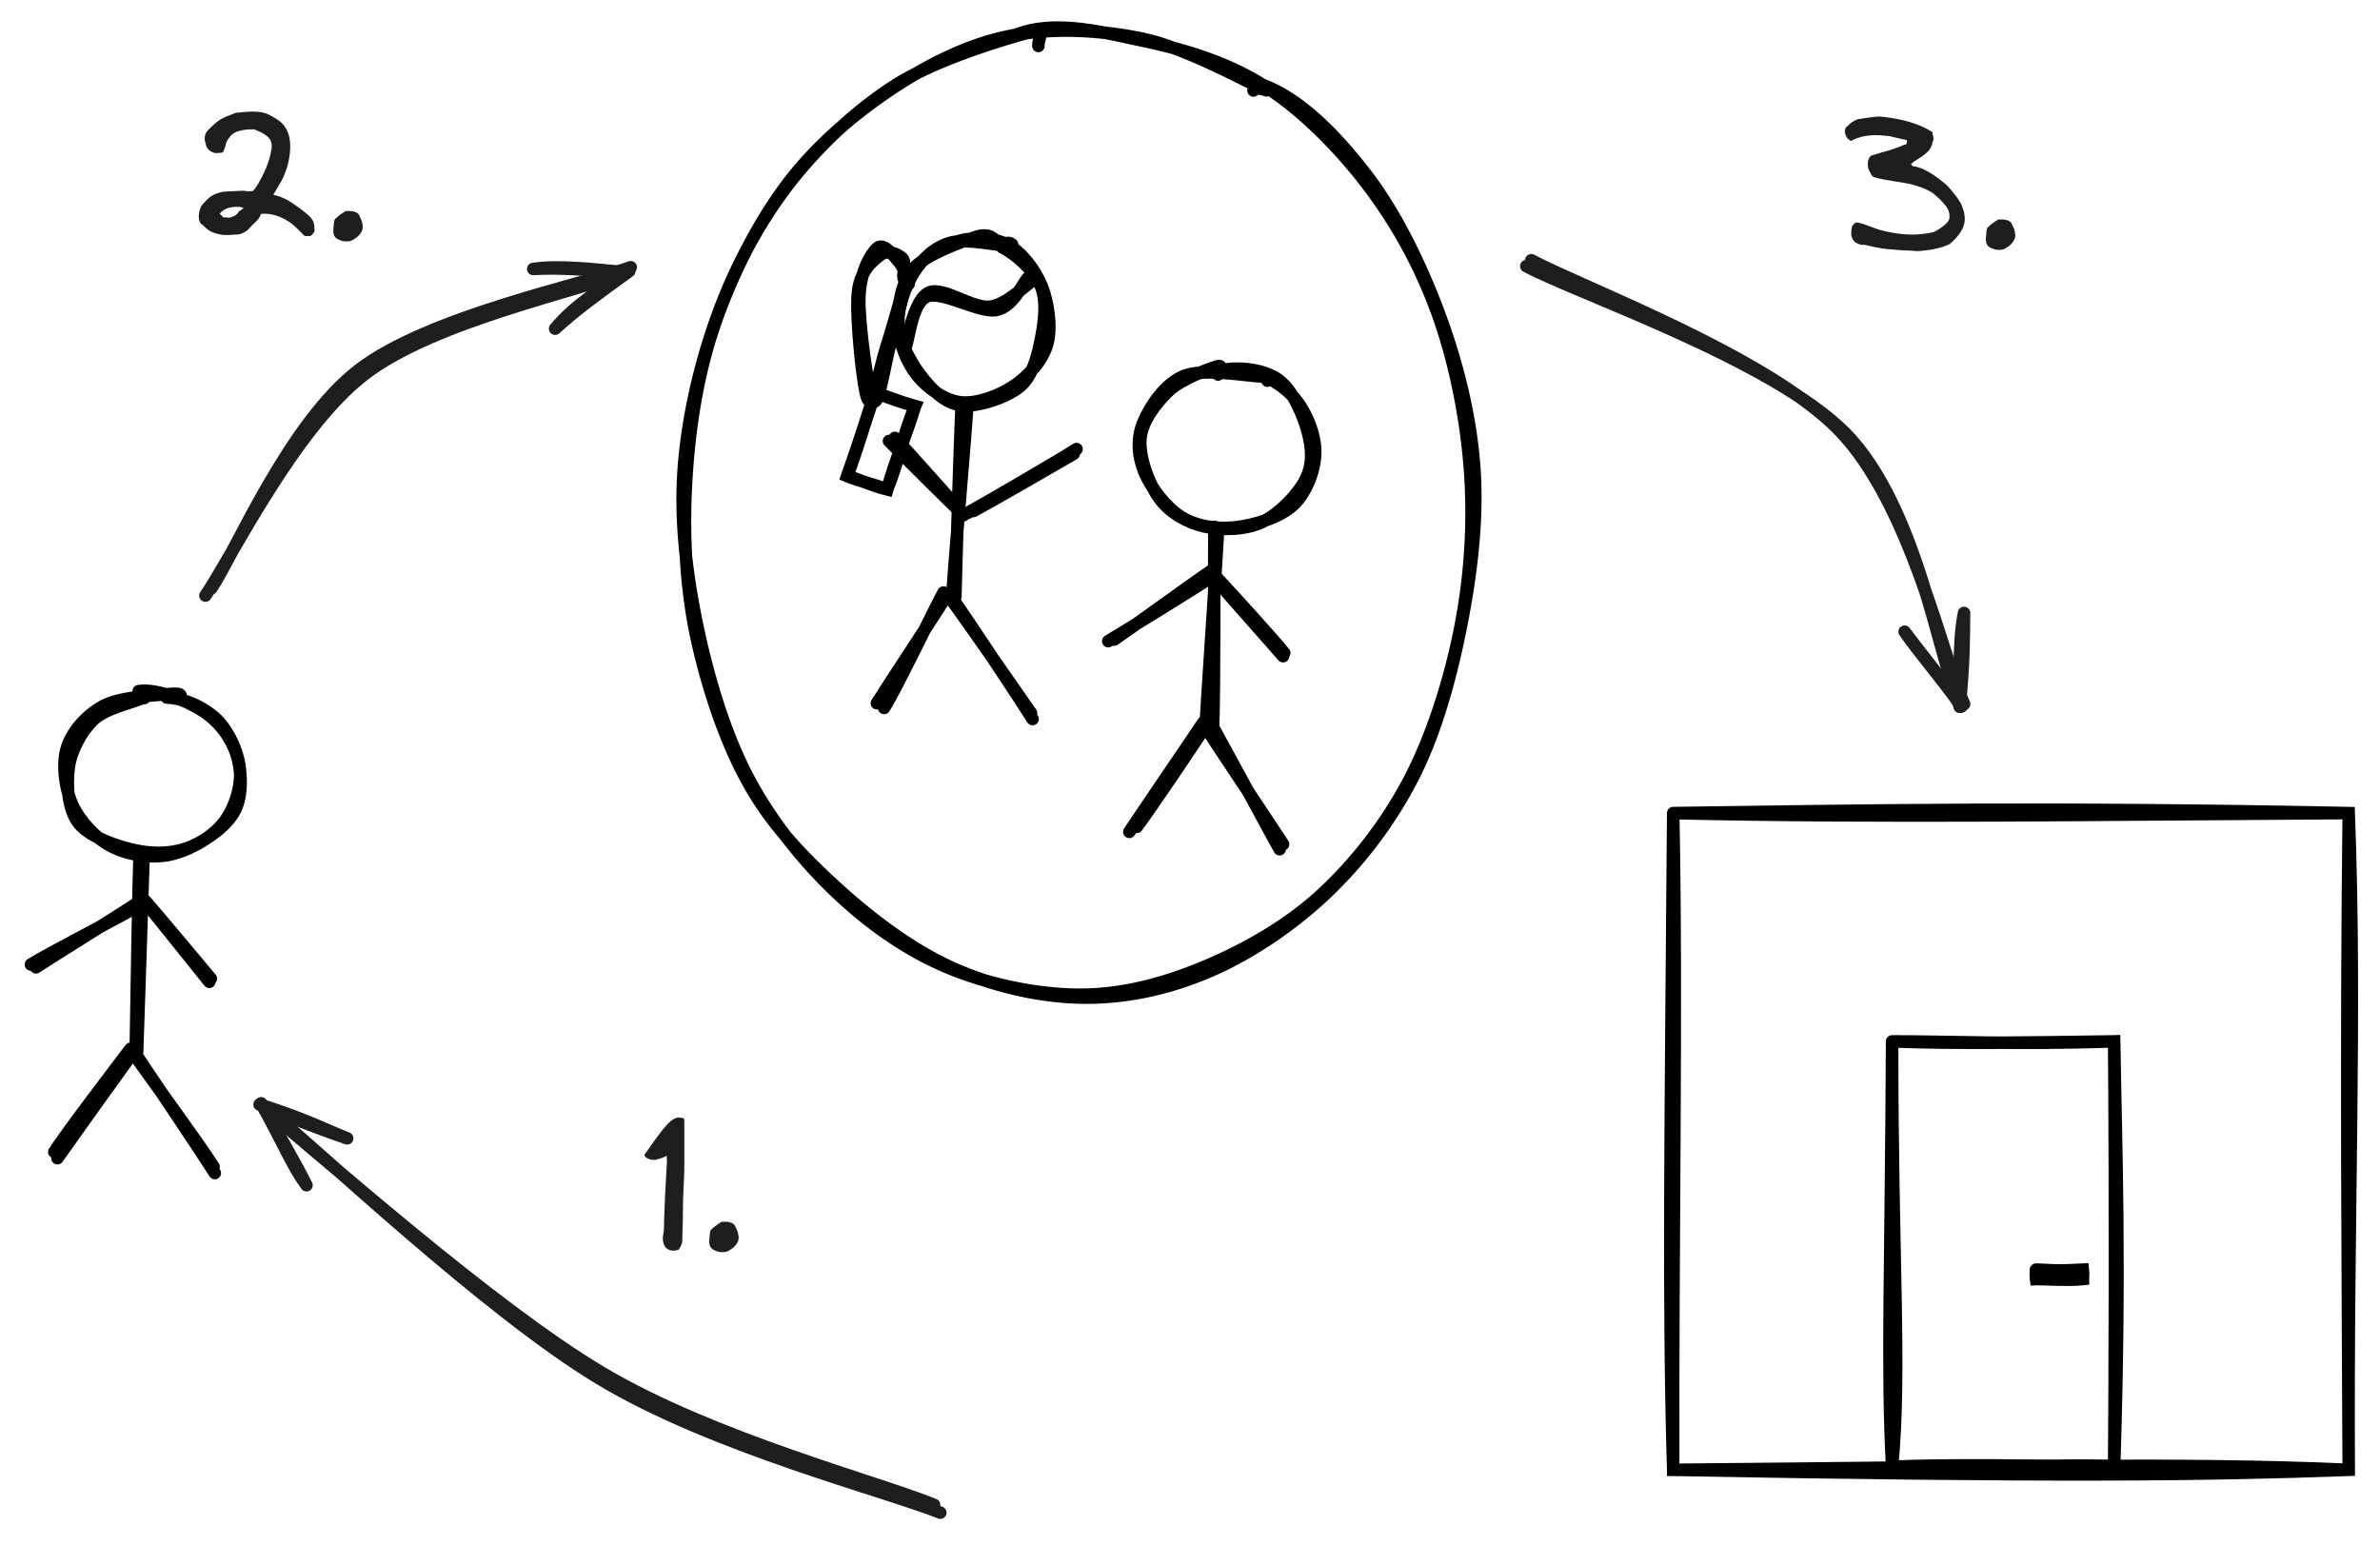
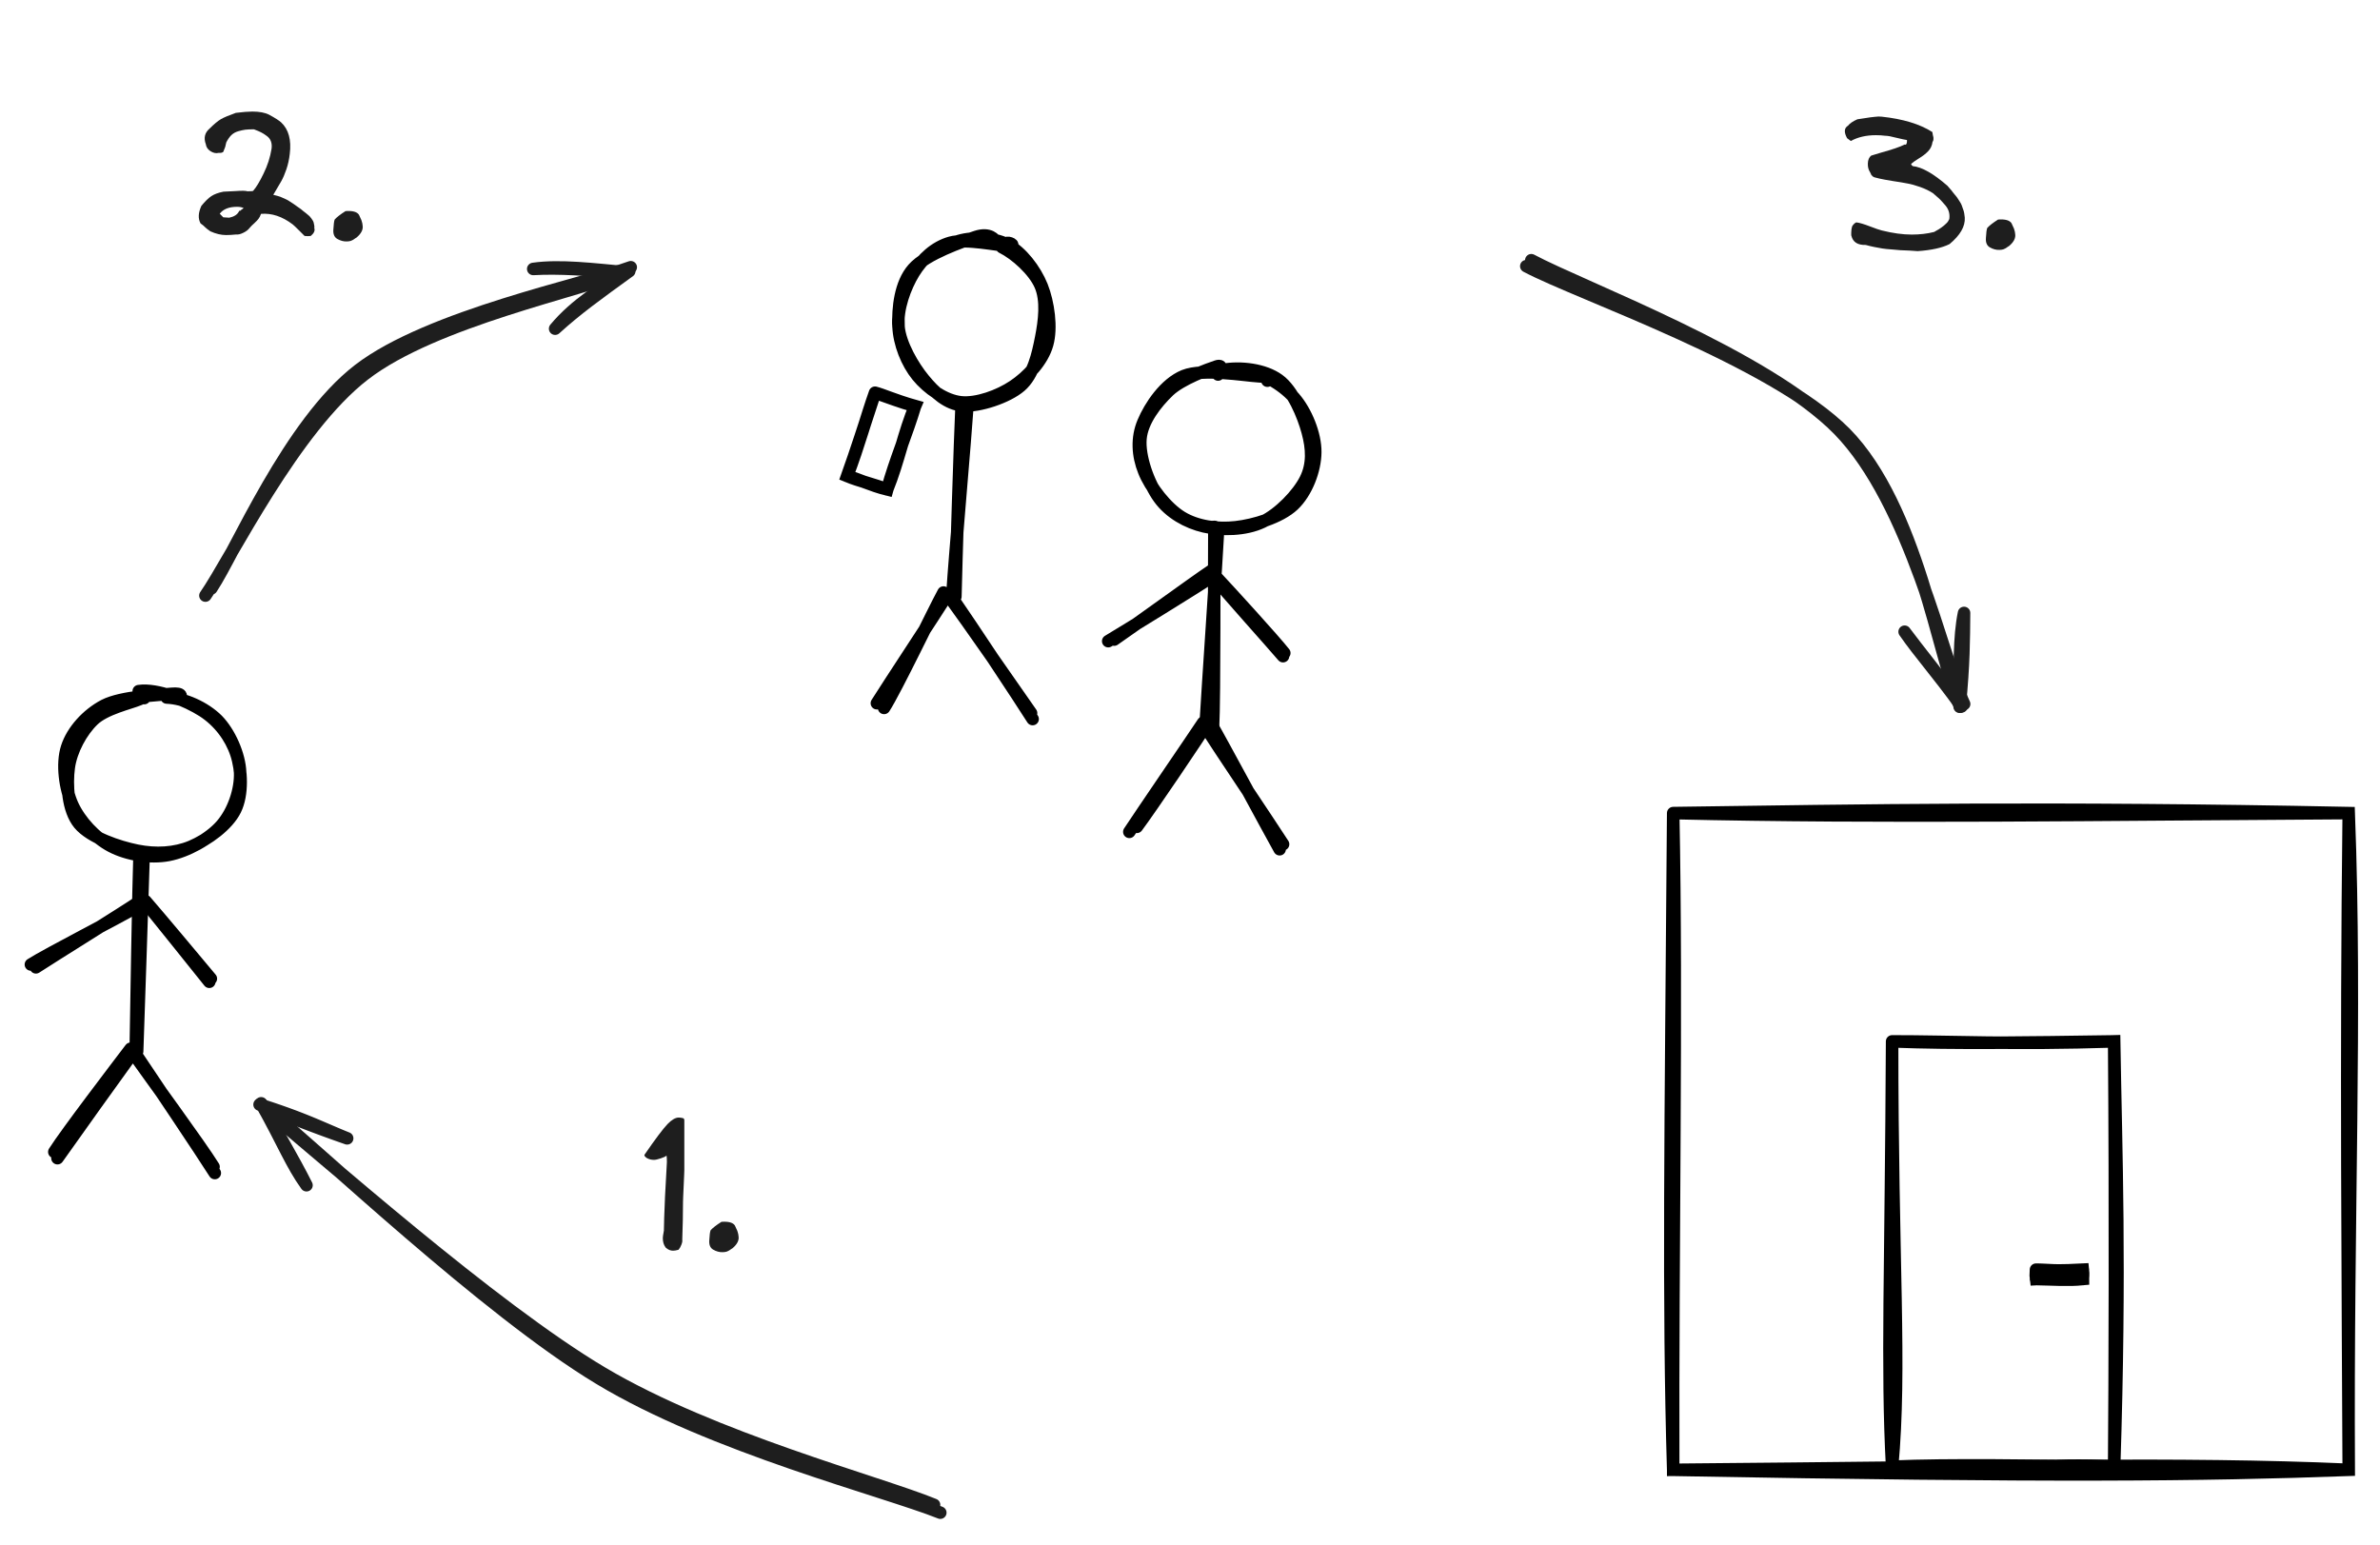
<svg xmlns="http://www.w3.org/2000/svg" viewBox="0 0 761 494">
  <path fill="none" stroke="#000" stroke-linecap="round" stroke-width="4" d="M53.3 223.04c5.63.22 12.2 3.23 16.2 7.22 3.91 3.99 7.06 11.1 7.28 16.7.23 5.6-2.11 12.5-5.93 16.9-3.81 4.41-11.1 8.41-17 9.53-5.88 1.12-13.2-.12-18.3-2.8-5.11-2.67-10-7.97-12.4-13.2-2.35-5.26-3.42-13.1-1.71-18.4 1.7-5.29 6.38-10.5 11.9-13.4 5.55-2.84 17.4-3.35 21.4-3.72 4.03-.37 3.02 1.03 2.82 1.51M44.36 221c5.89-.87 15.3 2.99 20.5 6.32 5.18 3.33 8.94 8.41 10.7 13.7s2.07 13-.34 17.9c-2.42 4.94-8.9 9.58-14.1 11.8-5.23 2.18-11.3 2.51-17.3 1.3-5.96-1.22-14.8-4.16-18.5-8.59-3.64-4.44-4.08-12.5-3.34-18 .75-5.55 4.07-11.6 7.81-15.2 3.74-3.64 11.9-5.42 14.6-6.58 2.72-1.17 1.55-.61 1.73-.42" />
  <path fill="none" stroke="#000" stroke-linecap="round" stroke-width="4" d="M45.92 273.5c-.3 10.6-1.72 52.4-2.07 62.7m.78-63.4c-.38 10.4-1.04 51.2-1.21 61.9M44.08 338.1c4.21 6.26 20.7 30.8 24.6 37m-25.5-37.5c4.1 5.84 21.1 29 25.1 35.5M42.77 336.25c-4.06 5.54-20.4 28.4-24.4 34.1m23.4-35c-4.32 5.68-20.6 27-24.4 33" />
  <path fill="none" stroke="#000" stroke-linecap="round" stroke-width="4" d="M11.48 309.32c5.33-3.49 27.6-17.3 33.1-21m-34.7 20.1c5.14-3.29 28.2-15.1 34-18.5M46.52 288.14c3.59 4.1 17.4 20.6 20.9 24.8m-22.1-25.8c3.52 4.2 17.9 22.2 21.6 26.8" />
  <g fill="none" stroke="#1e1e1e" stroke-linecap="round" stroke-width="4">
    <path d="M67.58 188.15c7.81-11.8 24.8-52.7 47.2-69.9s72.5-27.5 86.9-32.8m-136 105c8.13-11.7 28.4-53.5 50.8-70.7 22.4-17.3 69.8-26.9 83.8-32.9" />
    <path d="M177.5 105.1c6.5-7.79 15.1-13 23.7-18.4m-23.7 18.4c6.74-6.15 13.6-11.1 23.7-18.4M170.5 86c8.66-1.23 19.4.16 30 1.11m-30-1.11c8.44-.49 17.2.27 30 1.11" />
  </g>
  <g fill="none" stroke="#1e1e1e" stroke-linecap="round" stroke-width="4">
    <path d="M298.66 481.2c-17.6-7.24-70.4-21-106-42.1s-90.1-70-108-84.4m216 129c-17.7-7.11-73-21.1-109-42.9-36.2-21.8-90.2-73.3-108-87.7" />
    <path d="M111 364c-7.89-3.14-13.5-6.21-28-10.8m28 10.8a438.94 438.94 0 0 1-28-10.8" />
    <path d="M98 379c-4.83-6.69-7.34-13.4-14.5-26.2M98 379c-4.3-8.54-9.94-18-14.5-26.2" />
  </g>
  <g fill="none" stroke="#1e1e1e" stroke-linecap="round" stroke-width="4">
    <path d="M489.63 83.21c16.5 8.83 75.2 30.6 98.3 54.2 23.1 23.7 33.2 73 40.1 87.7m-140-140c16.8 8.96 78.6 29.9 102 53.4 23.1 23.5 30 72.7 36.7 87.4" />
    <path d="M609 202c4.4 5.95 10.7 13.5 18.2 23.9M609 202c4.99 7.19 10.2 12.8 18.2 23.9" />
    <path d="M628 196c-1.62 7.93-1.35 17.4-1.4 30m1.4-30c-.08 8.8-.05 16-1.4 30" />
  </g>
  <path fill="none" stroke="#000" stroke-linecap="round" stroke-width="4" d="M605 333c20.8.78 42 .4 71 0m-71 0c19-.02 38.1 1.05 71 0 .57 36.1 2.08 70.8 0 136m0-136c.42 54.4.21 107 0 136-20.4-1.33-36.5 1.68-71 0m71 0c-25.8-.33-53-.76-71 0 2.95-31.9-.04-64.9 0-136m0 136c-1.72-32.2-.34-62.6 0-136" />
  <path fill="none" stroke="#000" stroke-linecap="round" stroke-width="4" d="M651 406c3.13-.04 6.69.61 15 0m-15 0c4.28.34 8.09.36 15 0 .06.54.14 1.31 0 3m0-3c-.02.62-.03 1.43 0 3-4.87.48-9.48.08-15 0m15 0c-5-.38-9.93-.31-15 0-.09-.6-.11-1.21 0-3m0 3c.07-.88.01-1.89 0-3" />
  <path fill="none" stroke="#000" stroke-linecap="round" stroke-width="4" d="M535 260c67.4 1.54 136 .43 216 0m-216 0c60.1-.83 120-1.93 216 0 2.46 64.8-.46 128 0 210m0-210c-.91 76.9-.25 152 0 210-46.6 1.69-95.3 2.2-216 0m216 0c-54.5-2.37-109-.88-216 0-.22-72.2 1.25-148 0-210m0 210c-1.61-54-.78-108 0-210M305.7 77.35c4.61-1.69 11.9-1.51 16.4.85s8.85 7.97 11 13.3c2.11 5.32 3.24 13.3 1.73 18.6-1.5 5.33-6.16 10.3-10.8 13.4-4.6 3.09-11.7 5.69-16.8 5.14-5.13-.56-10.6-4.43-13.9-8.49s-5.81-10.2-6.03-15.9c-.22-5.7.56-13.6 4.7-18.3 4.13-4.74 15.7-8.73 20.1-10.2 4.39-1.45 6.12.95 6.22 1.47m2.07 1.82c4.38 2.18 10.2 7.4 12.3 12.2s1.28 11.4.21 16.8-2.46 11.8-6.62 15.4c-4.15 3.61-13.2 6.55-18.3 6.2s-9.17-4.12-12.6-8.32c-3.45-4.19-7.54-11.2-8.08-16.8-.54-5.7 2.1-12.8 4.86-17.3 2.77-4.48 6.7-8.16 11.7-9.6 5.03-1.45 15.5.93 18.5.96s-.07-1.36-.58-.78" />
  <path fill="none" stroke="#000" stroke-linecap="round" stroke-width="4" d="M307.45 129.97c-.48 10.1-1.75 50.7-1.97 60.8m3.88-61.4c-.66 10.2-4.13 49.5-4.74 59.4M305.18 192.23c4.29 6.16 21.1 31.5 25 37.7m-26.3-38.6c4.24 5.7 21.2 30.1 25.8 36.7M302.78 190.37c-3.63 5.78-18.7 28.6-22.4 34.5m21.3-35.4c-3.26 5.97-15.3 31.2-19 36.9" />
-   <path fill="none" stroke="#000" stroke-linecap="round" stroke-width="4" d="M284.25 141.02c3.72 3.89 19.8 19.9 23.9 23.7m-22-24.7c3.44 3.54 17.1 19 20.8 23.1M309.43 164c5.84-3.23 29.2-16.8 34.8-20.4m-33 19.8c5.76-3.03 26.4-15 32.1-18.3M330.16 89.79c-2.16 1.2-8.16 7.68-13.7 8.3-5.52.63-14.9-6.53-19.4-4.56-4.51 1.97-6.54 13.6-7.68 16.4m39.4-21.2c-1.75 1.83-4.76 9.35-10.2 10.4s-17.4-6.33-22.2-4.31c-4.85 2.02-5.67 13.8-6.9 16.4M288.9 88.9c-.28-1.22.85-5.08-.39-6.31-1.24-1.22-4.7-2.94-7.07-1.04-2.38 1.9-6.51 4.76-7.17 12.4-.67 7.69 1.65 30.8 3.18 33.7 1.52 2.83 3.98-10.6 5.96-16.7 1.99-6.11 4.78-16.6 5.94-20m1.17-.08c-.44-1.02-1.23-4.99-2.9-6.92-1.67-1.92-4.98-6.51-7.12-4.64s-5.52 7.74-5.73 15.9c-.21 8.12 2.83 30.4 4.48 32.9 1.65 2.45 3.68-11.8 5.42-18.1 1.73-6.32 4.18-16.6 4.98-19.8" />
  <path fill="none" stroke="#000" stroke-linecap="round" stroke-width="4" d="M279.8 125.58c2.6.67 5.42 2.1 12.8 4.28m-12.8-4.28c4.05 1.38 8.02 2.98 12.8 4.28-3.53 8.23-5.3 17.74-8.92 26.65m8.91-26.65c-2.56 8.61-6.38 17.37-8.91 26.65-5.15-1.25-9.68-3.53-12.8-4.28m12.8 4.28c-4.1-1.6-9-2.7-12.8-4.28 2.94-8.24 5.38-15.92 8.91-26.65m-8.91 26.65c3.69-9.63 6.34-19.5 8.91-26.65M397.6 118.28c5.59.74 12.3 4.5 16.2 8.9 3.81 4.39 6.8 11.7 6.75 17.4-.04 5.72-2.78 12.9-7.02 16.9-4.25 3.99-12.5 6.46-18.4 7.12s-12.4-.21-17.3-3.19c-4.89-2.97-10-9.6-12-14.7-2.05-5.07-2.37-10.7-.24-15.7 2.12-5.08 6.89-12.3 13-14.8 6.13-2.44 19.3-.16 23.7.1 4.45.25 3.27 1.03 2.95 1.42m-14.4-3.42c5.88-1.08 13.5-.11 18 3.19 4.55 3.29 7.86 11.3 9.29 16.6 1.44 5.3 1.73 10.4-.68 15.2-2.4 4.79-8.35 11-13.8 13.6s-13.1 2.71-18.6 1.44-11-4.37-14.4-9.06c-3.41-4.68-6.5-13.3-5.99-19 .5-5.72 4.97-11.4 9.03-15.3 4.06-3.84 12.7-6.92 15.3-7.79 2.64-.86.58 2.1.49 2.57" />
  <path fill="none" stroke="#000" stroke-linecap="round" stroke-width="4" d="M389.49 169.28c-.53 10.3-3.38 51.6-3.96 62m2.76-62.8c-.11 10.5.1 53.8-.44 64.5" />
  <path fill="none" stroke="#000" stroke-linecap="round" stroke-width="4" d="M385.26 232.16c3.96 6.28 20.9 31.4 25 37.8m-23.2-38.8c3.74 6.47 18.5 34 22.1 40.4" />
  <path fill="none" stroke="#000" stroke-linecap="round" stroke-width="4" d="M384.7 231.1c-3.86 5.82-19.8 29.1-23.6 34.9m25.7-35.9c-3.41 5.49-19.1 28.7-23.3 34.3M354.35 205.02c5.52-3.31 27.8-17 33.5-20.8m-31.6 20.3c5.42-3.65 25.5-18.3 30.9-21.9M389.35 185.02c3.72 3.97 18 19.6 21.3 23.8m-22.6-24.4c3.71 4.61 18.8 21.4 22.2 25.4" />
-   <path fill="none" stroke="#000" stroke-linecap="round" stroke-width="4" d="M325 11.07c12.3-4.79 27.3-.83 40.7 2.01s27.4 7.03 39.5 15c12.2 7.99 24.3 20.4 33.5 32.9 9.24 12.5 16.7 26.6 21.9 41.9s8.58 33.2 9.59 49.7c1.01 16.5-.22 33.2-3.51 49.4-3.29 16.2-8.78 33.6-16.2 47.7a137.47 137.47 0 0 1-28.5 36.9c-11 9.95-24.6 17.5-37.4 22.8-12.8 5.25-25.8 8.72-39.4 8.7-13.6-.02-29.4-3.33-42.4-8.82s-25-14-35.6-24.1c-10.6-10.1-20.7-22.7-28.1-36.7-7.32-14-12.4-31-15.9-47.2-3.42-16.2-5.68-33.1-4.66-49.8 1.02-16.7 5.21-34.9 10.8-50.3 5.57-15.4 13.2-29.7 22.6-42 9.48-12.3 21.6-23.7 34.2-31.8s33.8-14.5 41.5-16.6 4.19 1.27 4.41 3.93m72.1 12.6c12.5 4.89 23.8 16.9 33.2 29.2 9.4 12.4 17.5 29.3 23.2 44.9s9.77 32.2 10.9 48.6c1.11 16.4-1.04 33.6-4.21 49.8-3.18 16.2-7.82 33.4-14.8 47.5-7.02 14.1-16.5 26.8-27.3 37.3s-24.5 19.9-37.5 25.6c-13 5.74-26.7 8.84-40.3 8.82-13.6-.01-28.4-3.29-41.5-8.9-13-5.62-25.6-14.9-36.7-24.8-11-9.89-21.9-20.8-29.6-34.6-7.76-13.7-13.6-31.7-17-47.8-3.35-16.2-4.05-32.8-3.12-49.1.94-16.4 3.48-33.3 8.75-49 5.28-15.7 13.5-32.3 22.9-45s21.3-22.8 33.3-30.9c12-8.06 25-14.7 38.5-17.4 13.4-2.78 28.8-1.93 42.1.79 13.3 2.71 31.6 12.7 37.6 15.5 5.98 2.77-.85-.86-1.74 1.13" />
  <g fill="#1e1e1e" aria-label="2." dominant-baseline="text-before-edge" style="white-space:pre">
    <path d="M64.33 65.9q1.86-2.27 3.23-3.17 1.44-.96 3.89-1.44.42 0 3.65-.18 3.29-.24 4.01.06 1.86 0 1.86-.18 1.44-1.62 3.29-5.45 1.92-3.89 2.57-7.96.18-1.32-.18-2.33-.36-1.08-1.38-1.8-.96-.72-1.8-1.14-.84-.42-2.27-.96-1.8 0-2.75.12-.9.12-2.21.48-1.32.36-2.27 1.26-.9.9-1.62 2.33-.36 1.74-.54 1.97-.06.06-.18.42-.12.3-.12.36l-.12.24q-.12.18-.24.18-.06 0-.3.12-.18.06-.42.06h-.54q-1.26.3-2.57-.54-1.31-.84-1.5-2.21-1.13-3.05 1.2-5.03 2.16-2.15 3.6-3 1.44-.83 4.79-2.02 3.35-.42 5.27-.42 3.4 0 5.39 1.02 2.87 1.56 3.83 2.45 3.59 3.35 2.75 10.1-.3 2.63-1.08 4.91-.78 2.27-1.62 3.77-.84 1.5-2.57 4.37.83.18 1.56.42.71.18 1.44.54.77.3 1.2.54.41.18 1.2.71.77.48 1.02.66.3.18 1.26.9l1.2.84q.12.12.71.6.6.42.78.6.24.17.78.65.54.42.72.72.24.24.54.72.36.48.48.9.12.36.18.83.12.48.05 1.02.42 1.2-1.14 2.51-.9.12-1.97 0-.35-.41-1.86-1.86-1.5-1.5-1.97-1.86-4.97-3.77-10.1-3.35-.35 1.02-.83 1.62-.42.54-1.32 1.38-.9.78-1.5 1.5-.66.9-2.03 1.56-1.32.66-2.33.54-1.8.18-3.17.18-2.4 0-5.03-1.2-1.2-.83-1.68-1.32-.42-.48-1.44-1.2-1.26-2.27.24-5.57zm7.06 3.59 1.92.12q2.27-.48 3.05-1.92.12-.24.18-.3.12-.06.18 0 .06 0 .12.12v-.18l1.08-.78q-.78-.42-2.15-.42-3.83 0-5.51 2.21zM106.6 73.3q.12-2.39.42-3.11 1.02-1.14 3.47-2.69 3.4-.24 4.3 1.2.19.48.49 1.08.3.54.42 1.08.18.48.24 1.2.35 1.97-1.92 3.89-.12.06-.48.3-.3.24-.42.3-.12.12-.42.24-.3.18-.54.24-.18.06-.54.12-.36.06-.72.06-1.56.06-3.1-.84-1.39-.84-1.2-3.05z" />
  </g>
  <g fill="#1e1e1e" aria-label="1." dominant-baseline="text-before-edge" style="white-space:pre">
    <path d="M212.28 393.3q0-2.27.36-10.7.42-8.5.6-11 0-1.56-.12-2.09-.36.42-1.86.9-1.44.48-2.15.48-1.2 0-2.21-.54-.96-.6-.84-1.08 5.15-7.48 7.36-9.81 2.03-2.1 3.59-2.1.66 0 1.38.19.42.12.42.72v15.9q0 .71-.06 1.68l-.3 6.7q-.06.9-.06 1.74 0 5.63-.24 12.1.12.65-.3 1.68-.36.95-.9 1.56-1.02.3-1.74.3-1.14 0-2.09-.78-.06 0-.24-.18-.12-.12-.12-.18-.83-1.14-.83-2.87-.06-.18.36-2.51zM226.8 396.5q.12-2.39.42-3.11 1.02-1.14 3.47-2.69 3.4-.24 4.3 1.2.19.48.49 1.08.3.54.42 1.08.18.48.24 1.2.36 1.97-1.92 3.89-.12.06-.48.3-.3.24-.42.3-.12.12-.42.24-.3.18-.54.24-.18.06-.54.12-.36.06-.72.06-1.56.06-3.1-.84-1.39-.84-1.2-3.05z" />
  </g>
  <g fill="#1e1e1e" aria-label="3." dominant-baseline="text-before-edge" style="white-space:pre">
    <path d="M591.93 75.3v-.9q.06-.72.06-.9.06-.23.12-.71.12-.54.3-.72.18-.24.42-.48.3-.3.72-.48 1.5.18 4.3 1.26 2.82 1.08 3.84 1.32 5.27 1.32 9.58 1.32 3.89 0 7.18-.84l.71-.42q.6-.36.84-.48.24-.18.78-.53.54-.36.78-.6.3-.3.66-.6.41-.36.65-.72.24-.42.42-.78.18-1.32-.18-2.45-.36-1.2-1.5-2.39-1.08-1.26-1.62-1.74-.48-.48-1.92-1.68-1.74-1.14-4.07-1.97t-4.13-1.14q-1.8-.36-4.67-.78-2.87-.47-4.19-.77-.42-.12-.96-.24l-.71-.18q-.18-.06-.48-.24-.24-.18-.48-.48-.18-.36-.42-.9-.78-1.14-.72-2.8.06-1.75 1.08-2.52.66-.24 3.17-.96 2.57-.71 4.55-1.38t2.93-1.2q.48.18.66-.3t.12-1.14q-.9-.12-3.35-.71-2.45-.66-3.65-.66-1.38-.18-2.93-.18-4.67 0-8.02 1.86l-1.2-.9q-1.56-2.87.3-4 .84-1.09 2.99-2.04.6-.06 2.39-.36 1.8-.3 3.1-.42 1.33-.18 2.28-.06 10.2 1.08 16.2 4.91 0 .24.18 1.02.24.72.18 1.26 0 .48-.3.9-.24 1.8-1.44 3-1.14 1.2-2.93 2.26-1.74 1.08-2.45 1.74-.06.3.48.72 4.37.42 11.1 6.28 0 .06.78.9.77.84.83 1.02.12.12.78.96.66.77.84 1.08t.66 1.02q.48.71.66 1.2t.42 1.2q.3.71.41 1.44.12.65.18 1.38.24 4.19-4.85 8.44-3.53 1.8-10.2 2.27-.6-.06-2.63-.18-1.97-.06-2.87-.12-.9-.06-2.75-.24-1.8-.12-2.99-.3-1.14-.18-2.63-.48-1.5-.3-2.75-.66-3.89.12-4.6-2.99zM635 76q.12-2.39.42-3.11 1.02-1.14 3.47-2.69 3.4-.24 4.3 1.2.19.48.49 1.08.3.54.42 1.08.18.48.24 1.2.35 1.97-1.92 3.89-.12.06-.48.3-.3.24-.42.3-.12.12-.42.24-.3.18-.54.24-.18.06-.54.12-.36.06-.72.06-1.56.06-3.1-.84-1.39-.84-1.2-3.05z" />
  </g>
</svg>